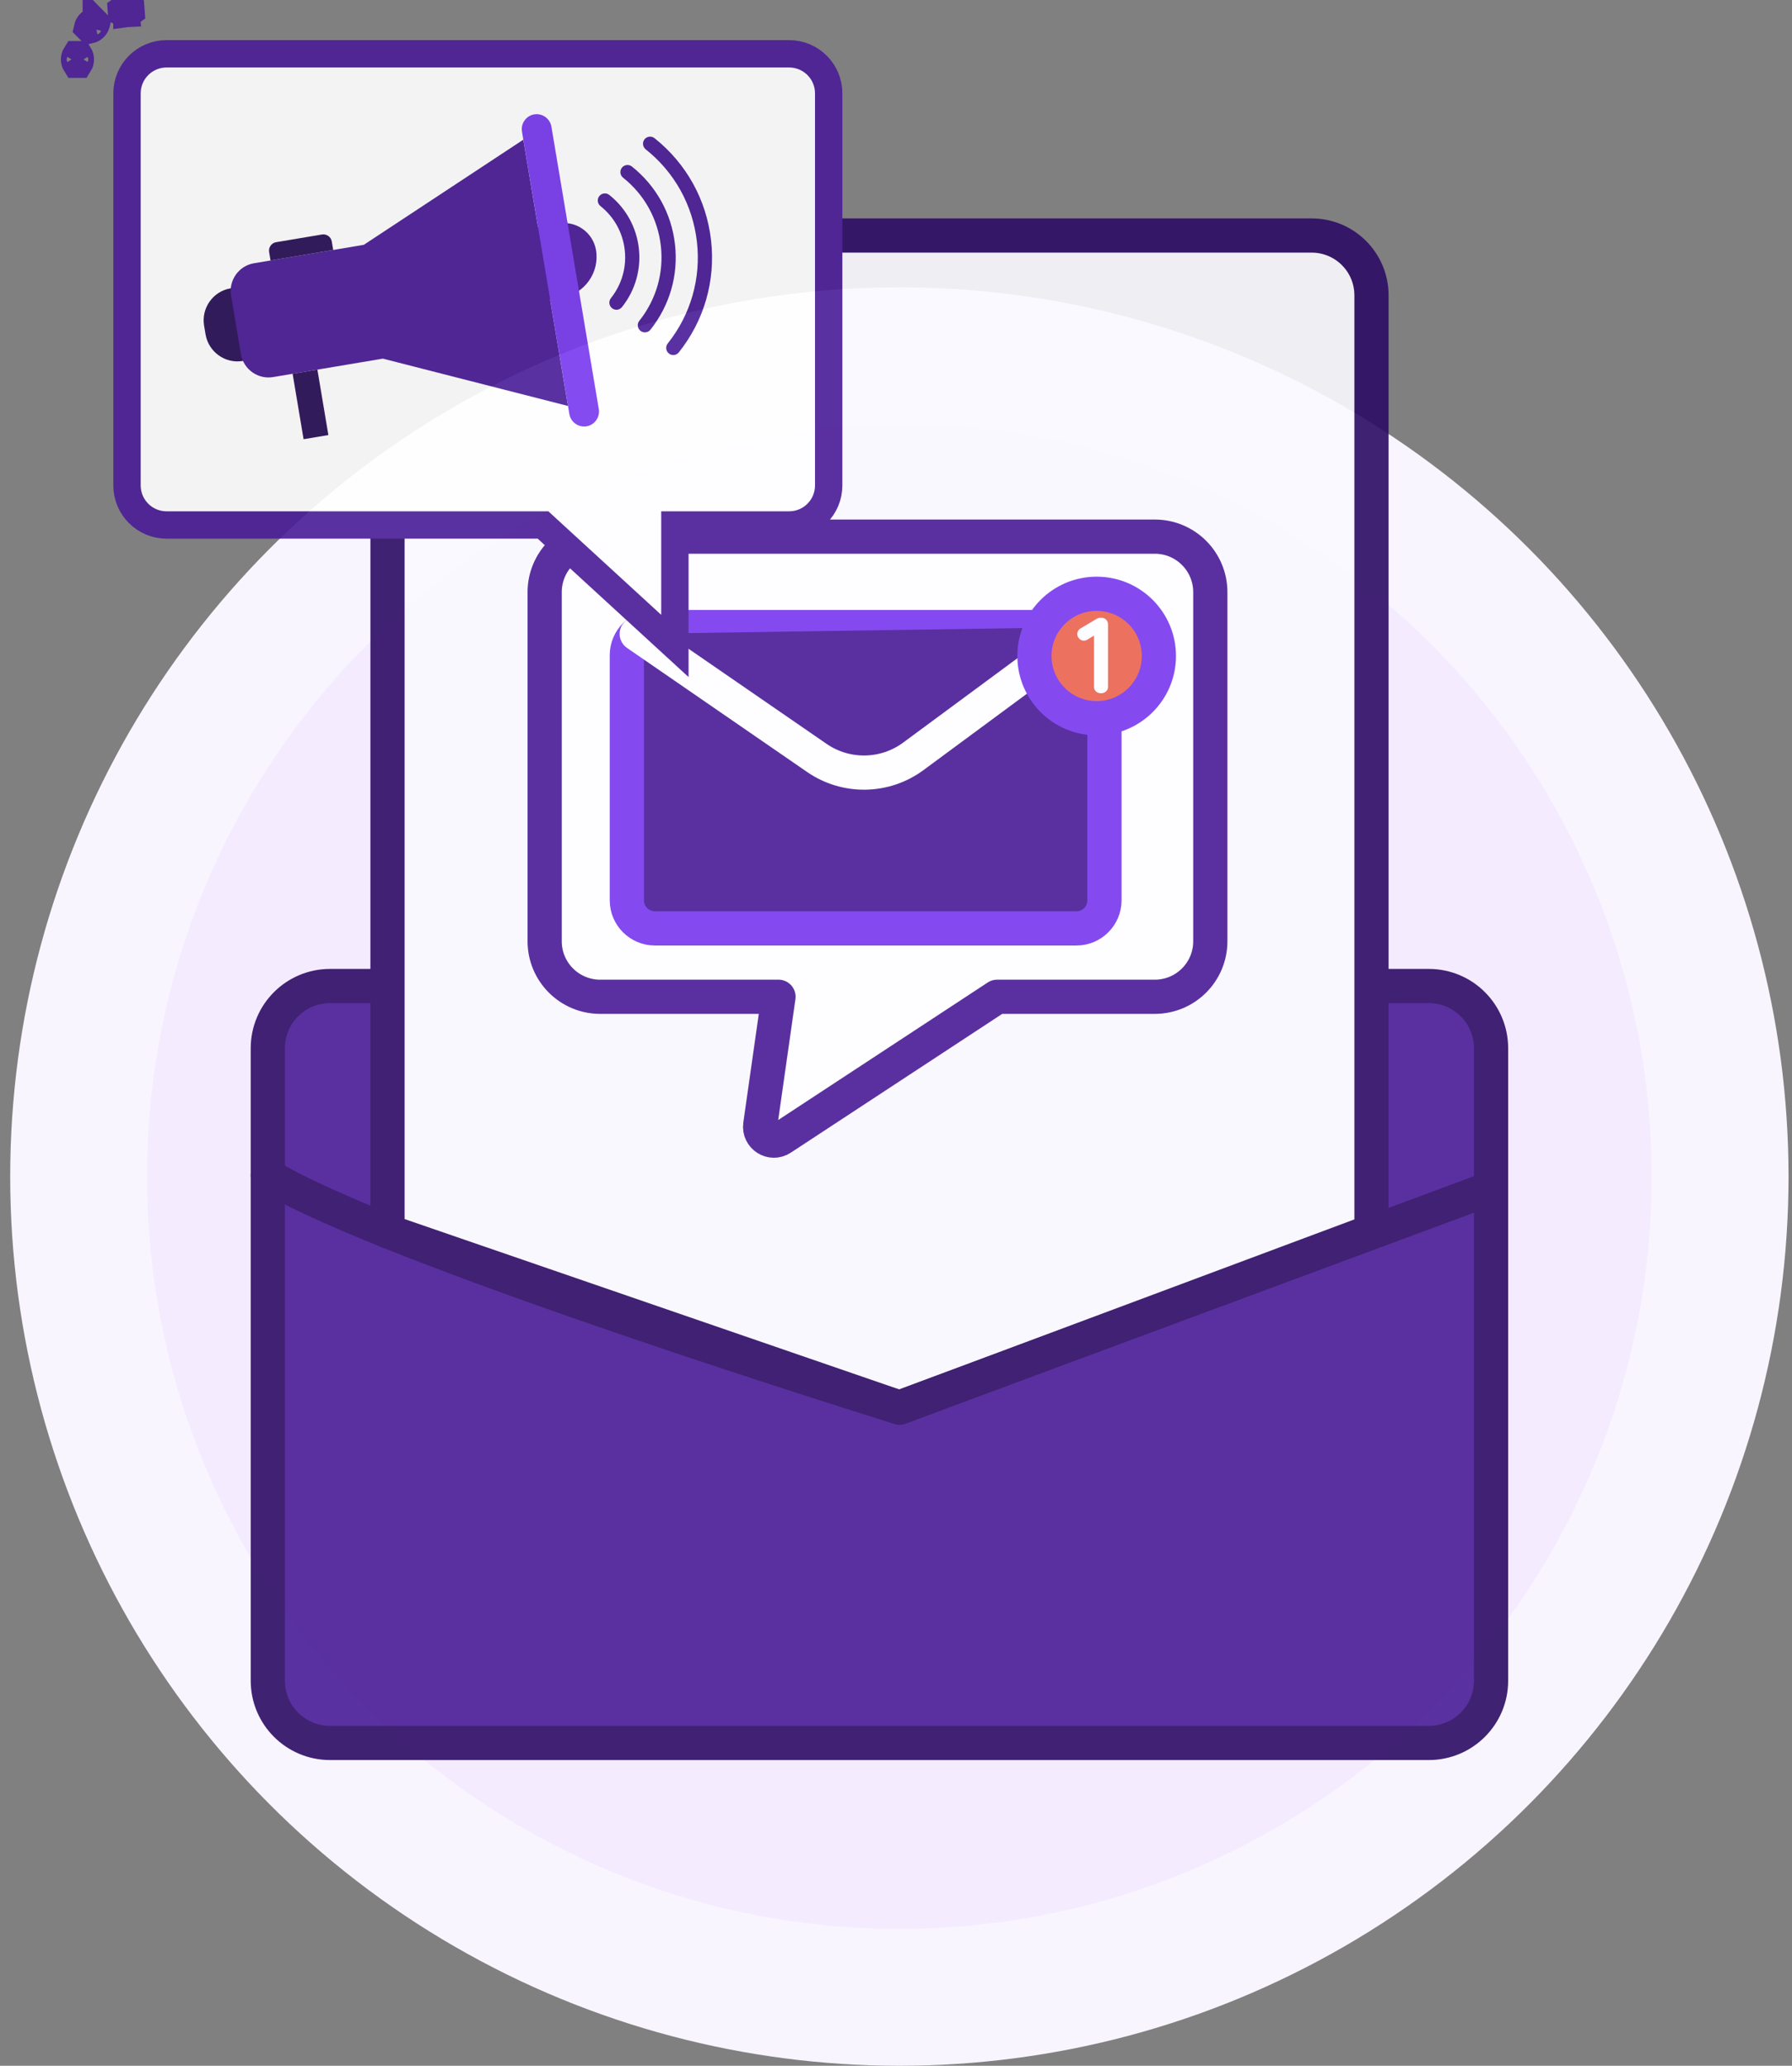
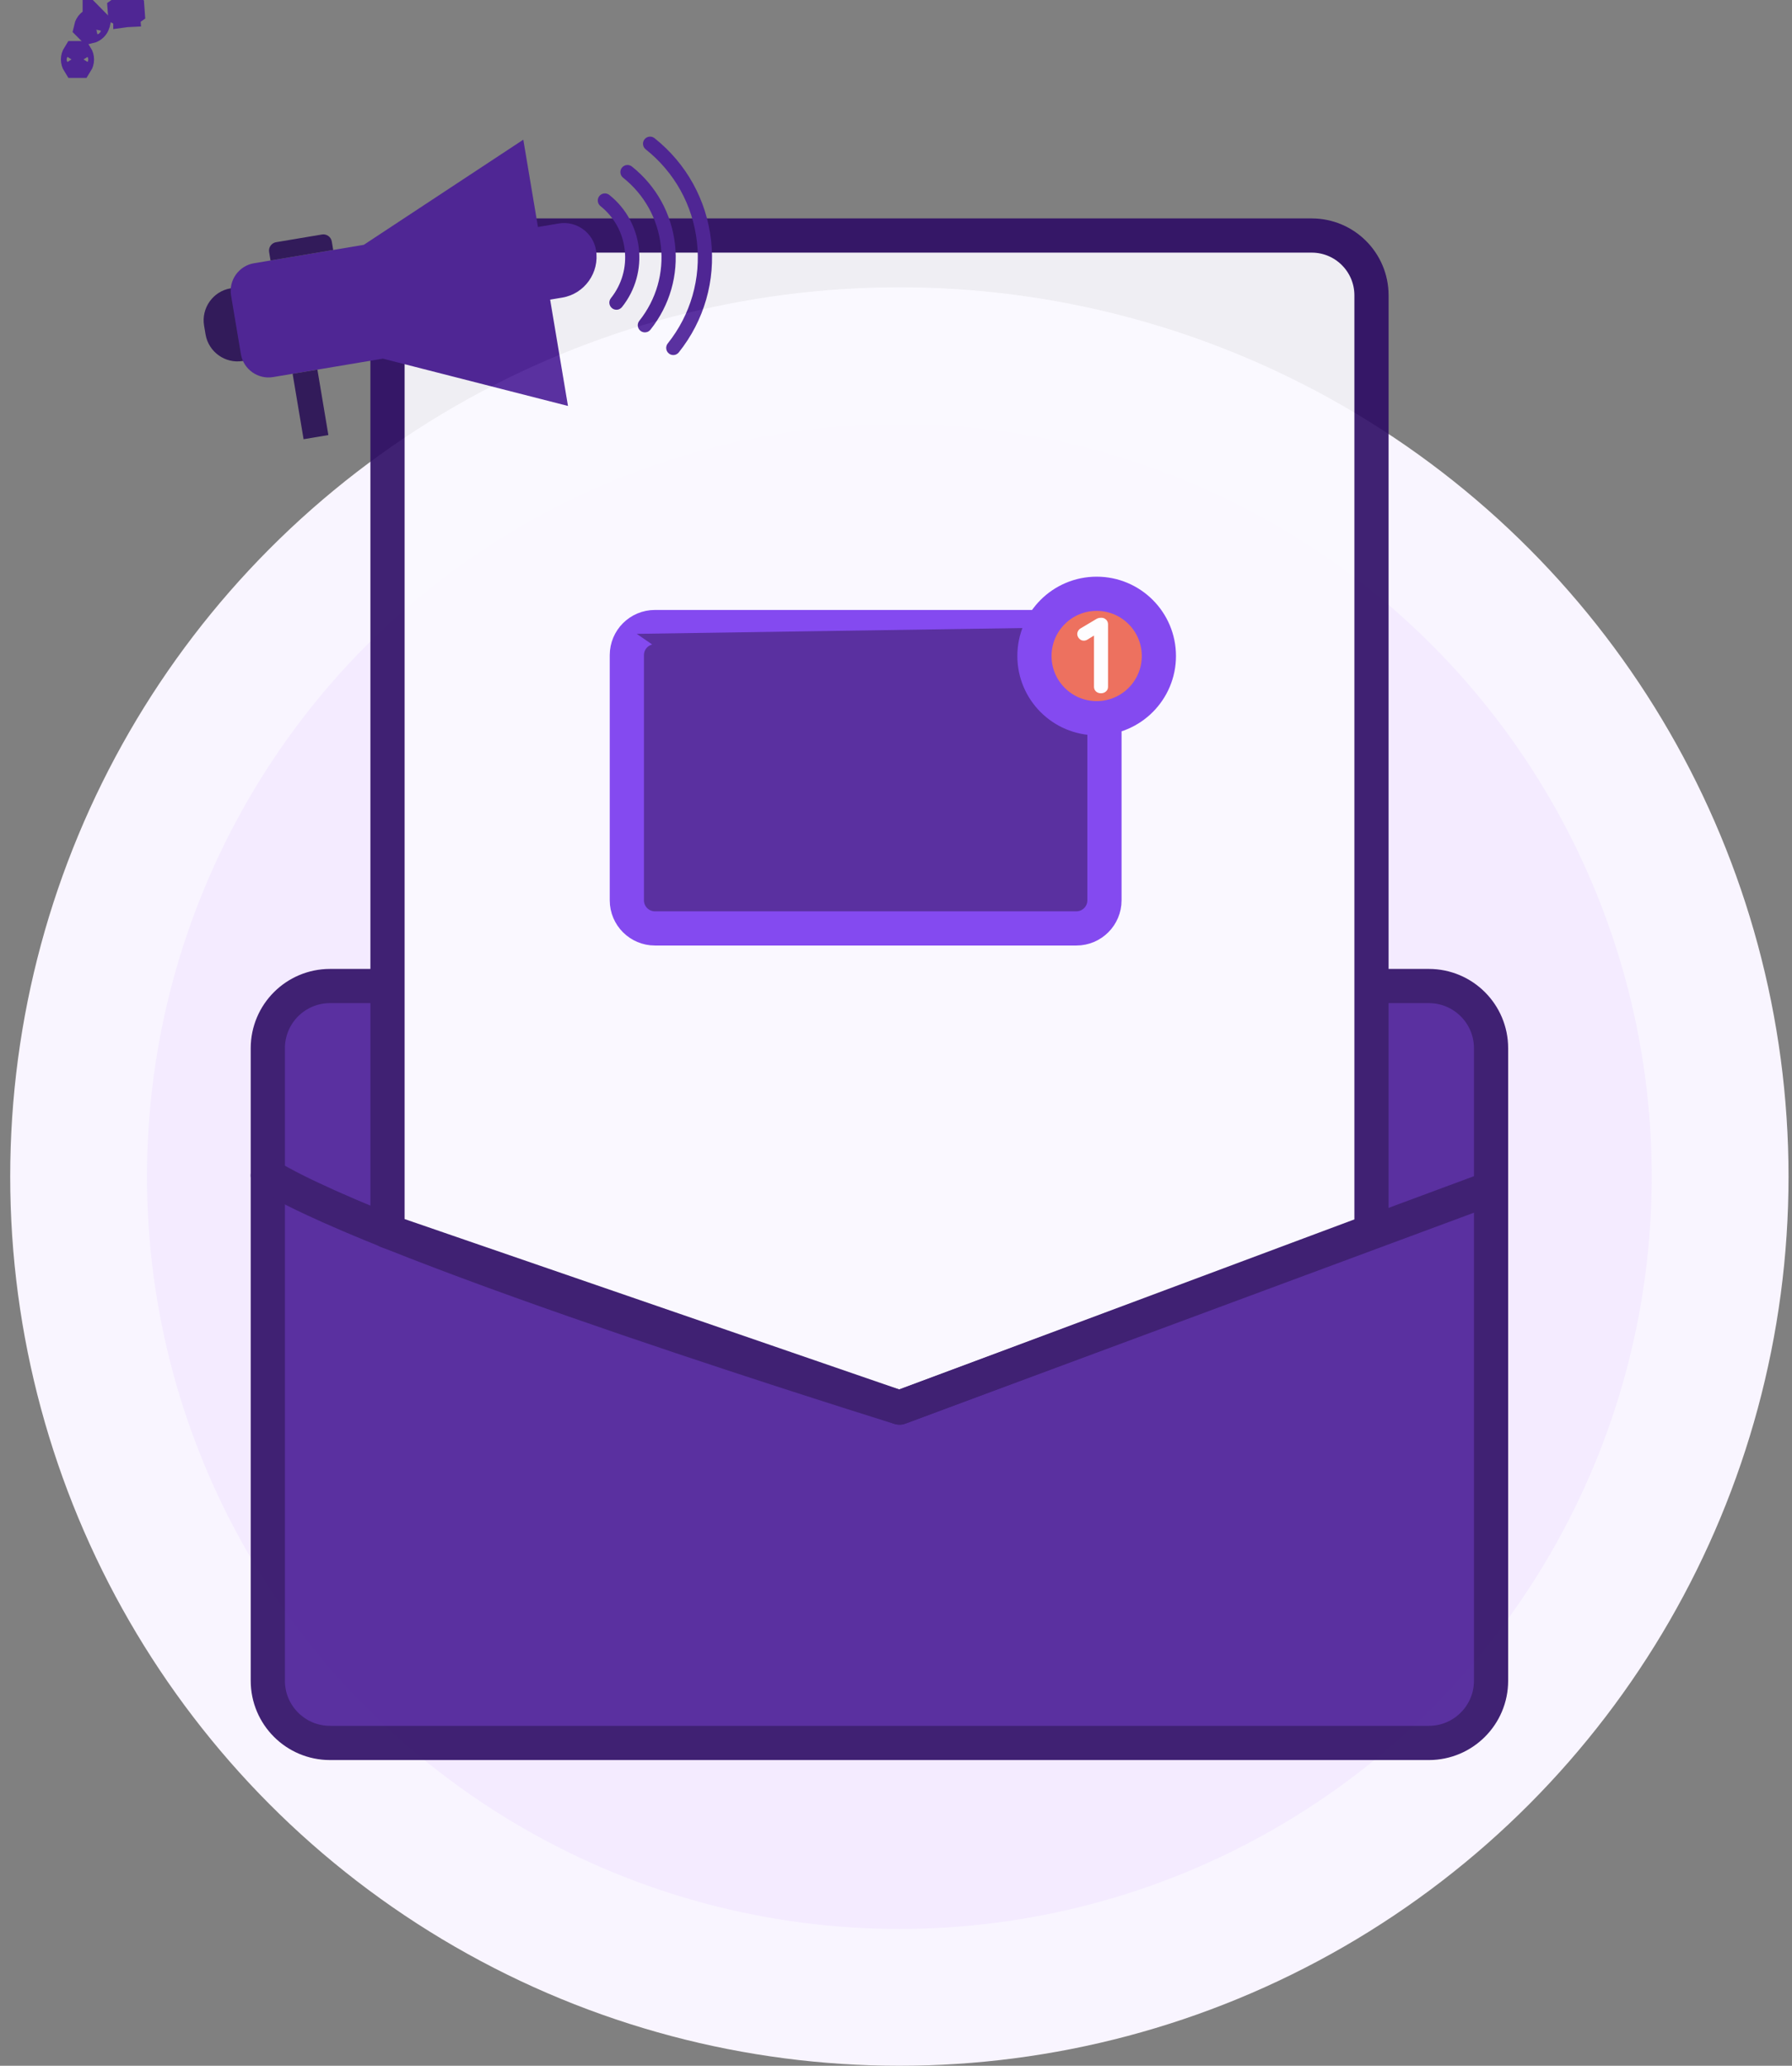
<svg xmlns="http://www.w3.org/2000/svg" width="131" height="151" viewBox="0 0 131 151" fill="none">
  <rect x="0" y="0" width="131" height="151" fill="#808080" stroke="none" />
  <circle cx="65.746" cy="86" r="60" fill="#F4EBFF" stroke="#F9F5FF" stroke-width="10" />
  <g opacity="0.9">
    <path d="M104.453 72.075H24.125C21.614 72.075 19.578 74.11 19.578 76.621V122.856C19.578 125.367 21.614 127.403 24.125 127.403H104.453C106.964 127.403 109 125.367 109 122.856V76.621C109 74.11 106.964 72.075 104.453 72.075Z" fill="#491C96" />
    <path d="M104.453 72.075H24.125C21.614 72.075 19.578 74.11 19.578 76.621V122.856C19.578 125.367 21.614 127.403 24.125 127.403H104.453C106.964 127.403 109 125.367 109 122.856V76.621C109 74.11 106.964 72.075 104.453 72.075Z" stroke="#2C0B64" stroke-width="2.5" stroke-linecap="round" stroke-linejoin="round" />
    <path d="M100.259 90.001L65.758 102.889L28.328 90.001V21.587C28.328 19.173 30.285 17.216 32.699 17.216H95.888C98.302 17.216 100.259 19.173 100.259 21.587V90.001Z" fill="#FBFAFF" stroke="#2C0B64" stroke-width="2.5" stroke-linecap="round" stroke-linejoin="round" />
-     <path d="M84.419 39.226H43.875C41.632 39.226 39.816 41.042 39.816 43.284V68.803C39.816 71.045 41.632 72.861 43.875 72.861H56.91L55.576 82.225C55.458 83.086 56.397 83.686 57.123 83.212L72.891 72.861H84.419C86.661 72.861 88.477 71.045 88.477 68.803V43.284C88.477 41.042 86.661 39.226 84.419 39.226Z" fill="white" stroke="#491C96" stroke-width="2.5" stroke-linecap="round" stroke-linejoin="round" />
-     <path d="M78.686 45.835H47.877C46.743 45.835 45.824 46.754 45.824 47.888V65.811C45.824 66.944 46.743 67.864 47.877 67.864H78.686C79.819 67.864 80.739 66.944 80.739 65.811V47.888C80.739 46.754 79.819 45.835 78.686 45.835Z" fill="white" />
    <path d="M78.686 45.835H47.877C46.74 45.835 45.824 46.751 45.824 47.888V48.827H75.251C76.388 48.827 77.304 49.743 77.304 50.88V67.864H78.686C79.823 67.864 80.739 66.948 80.739 65.811V47.888C80.739 46.751 79.823 45.835 78.686 45.835Z" fill="white" />
    <path d="M78.686 45.835H47.877C46.743 45.835 45.824 46.754 45.824 47.888V65.811C45.824 66.944 46.743 67.864 47.877 67.864H78.686C79.819 67.864 80.739 66.944 80.739 65.811V47.888C80.739 46.754 79.819 45.835 78.686 45.835Z" fill="#491C96" stroke="#7839EE" stroke-width="2.5" stroke-linecap="round" stroke-linejoin="round" />
    <path d="M46.547 46.332L59.717 55.404C61.849 56.873 64.683 56.825 66.767 55.286L79.566 45.835" fill="#491C96" />
-     <path d="M46.547 46.332L59.717 55.404C61.849 56.873 64.683 56.825 66.767 55.286L79.566 45.835" stroke="white" stroke-width="2.5" stroke-linecap="round" stroke-linejoin="round" />
    <path d="M80.169 52.499C82.681 52.499 84.717 50.462 84.717 47.951C84.717 45.439 82.681 43.403 80.169 43.403C77.657 43.403 75.621 45.439 75.621 47.951C75.621 50.462 77.657 52.499 80.169 52.499Z" fill="#EC644E" stroke="#7839EE" stroke-width="2.5" stroke-linecap="round" stroke-linejoin="round" />
    <path d="M80.866 45.298C80.953 45.393 81 45.503 81 45.637V50.201C81 50.335 80.953 50.454 80.85 50.541C80.748 50.635 80.629 50.675 80.479 50.675C80.329 50.675 80.211 50.627 80.116 50.541C80.021 50.446 79.974 50.335 79.974 50.201V46.459L79.484 46.758C79.405 46.806 79.319 46.83 79.232 46.83C79.097 46.83 78.987 46.782 78.892 46.68C78.797 46.577 78.75 46.466 78.75 46.348C78.75 46.261 78.774 46.182 78.813 46.111C78.861 46.04 78.916 45.977 78.987 45.937L80.179 45.227C80.266 45.179 80.384 45.156 80.519 45.156C80.653 45.156 80.763 45.203 80.85 45.29L80.866 45.298Z" fill="white" />
    <path d="M19.578 85.924C28.326 91.296 65.757 102.889 65.757 102.889L109 86.846" stroke="#2C0B64" stroke-width="2.5" stroke-linecap="round" stroke-linejoin="round" />
-     <path d="M50.336 38.375H49.336V39.375V47.217L39.984 38.638L39.697 38.375H39.308H12.176C10.579 38.375 9.285 37.081 9.285 35.485V6.823C9.285 5.227 10.579 3.933 12.176 3.933H57.688C59.285 3.933 60.579 5.227 60.579 6.823V35.485C60.579 37.081 59.285 38.375 57.688 38.375H50.336Z" fill="white" stroke="#491C96" stroke-width="2" />
    <path d="M7.04 1.682L7.054 1.696C7.05 1.712 7.045 1.728 7.04 1.745V1.682ZM7.037 1.755C7.006 1.849 6.953 1.937 6.879 2.011C6.789 2.101 6.679 2.159 6.564 2.185L6.402 2.023C6.428 1.908 6.486 1.798 6.576 1.708C6.576 1.708 6.576 1.708 6.576 1.708C6.669 1.616 6.781 1.559 6.891 1.533L7.037 1.679V1.755Z" fill="#491C96" stroke="#491C96" stroke-width="2" />
    <path d="M5.552 4.694C5.489 4.594 5.452 4.475 5.452 4.347C5.452 4.219 5.489 4.1 5.552 3.999L5.775 3.999C5.839 4.1 5.875 4.219 5.875 4.347C5.875 4.475 5.839 4.594 5.775 4.694H5.552Z" fill="#491C96" stroke="#491C96" stroke-width="2" />
    <path d="M8.868 0.702C8.964 0.631 9.08 0.586 9.206 0.577L9.237 0.999C9.108 1.007 8.988 0.979 8.884 0.922L8.868 0.702ZM9.579 0.874C9.492 0.937 9.39 0.98 9.279 0.994V0.575C9.381 0.579 9.477 0.606 9.563 0.652L9.579 0.874Z" fill="#491C96" stroke="#491C96" stroke-width="2" />
    <path fill-rule="evenodd" clip-rule="evenodd" d="M40.849 16.336L38.878 16.667C38.681 16.7 38.547 16.888 38.58 17.086L39.35 21.678C39.383 21.876 39.572 22.011 39.769 21.977L41.104 21.753C42.735 21.48 43.844 19.918 43.57 18.282C43.354 16.997 42.13 16.121 40.849 16.336Z" fill="#491C96" />
    <path fill-rule="evenodd" clip-rule="evenodd" d="M16.857 21.076L18.827 20.746C19.024 20.713 19.213 20.847 19.246 21.045L20.016 25.636C20.05 25.834 19.915 26.023 19.718 26.056L17.748 26.386C16.467 26.601 15.242 25.726 15.026 24.441L14.919 23.803C14.704 22.518 15.575 21.29 16.856 21.076" fill="#290F55" />
    <path fill-rule="evenodd" clip-rule="evenodd" d="M18.564 19.243L26.594 17.896L38.255 10.21L41.521 29.674L27.99 26.215L19.96 27.563C18.854 27.748 17.796 26.992 17.609 25.881L16.891 21.599C16.704 20.489 17.458 19.429 18.564 19.243Z" fill="#491C96" />
    <path fill-rule="evenodd" clip-rule="evenodd" d="M20.184 17.704L23.537 17.141C23.875 17.084 24.198 17.315 24.255 17.654L24.358 18.271L19.777 19.04L19.674 18.423C19.617 18.084 19.847 17.76 20.185 17.703" fill="#290F55" />
-     <path fill-rule="evenodd" clip-rule="evenodd" d="M39.053 8.361C39.645 8.261 40.21 8.666 40.31 9.26L43.773 29.902C43.873 30.495 43.471 31.063 42.879 31.162C42.286 31.261 41.721 30.857 41.621 30.263L38.158 9.621C38.058 9.027 38.461 8.46 39.053 8.361Z" fill="#7839EE" />
    <path d="M23.203 27.019L21.391 27.323L22.193 32.105L24.005 31.801L23.203 27.019Z" fill="#290F55" />
    <path d="M49.433 25.907C49.262 25.984 49.051 25.964 48.896 25.839C48.671 25.659 48.635 25.332 48.812 25.108C50.493 22.999 51.251 20.359 50.947 17.678C50.643 14.998 49.314 12.594 47.201 10.914C46.976 10.734 46.94 10.407 47.117 10.183C47.297 9.957 47.624 9.921 47.85 10.102C50.177 11.955 51.644 14.606 51.98 17.562C52.316 20.518 51.478 23.429 49.624 25.756C49.57 25.823 49.503 25.876 49.43 25.908L49.433 25.907Z" fill="#491C96" />
    <path d="M47.356 24.249C47.184 24.326 46.974 24.306 46.819 24.182C46.593 24.001 46.557 23.675 46.735 23.45C47.974 21.893 48.533 19.948 48.31 17.974C48.085 15.996 47.106 14.227 45.548 12.988C45.323 12.807 45.287 12.481 45.464 12.256C45.645 12.031 45.971 11.995 46.197 12.175C47.969 13.588 49.087 15.607 49.343 17.857C49.599 20.11 48.96 22.327 47.548 24.102C47.494 24.168 47.427 24.221 47.354 24.254L47.356 24.249Z" fill="#491C96" />
    <path d="M45.278 22.596C45.107 22.672 44.896 22.653 44.742 22.528C44.516 22.347 44.48 22.021 44.657 21.797C45.453 20.796 45.814 19.546 45.67 18.274C45.526 17.002 44.898 15.864 43.896 15.065C43.67 14.884 43.634 14.558 43.811 14.334C43.992 14.108 44.318 14.072 44.542 14.249C47.059 16.254 47.474 19.928 45.47 22.445C45.416 22.511 45.348 22.564 45.275 22.597L45.278 22.596Z" fill="#491C96" />
  </g>
</svg>